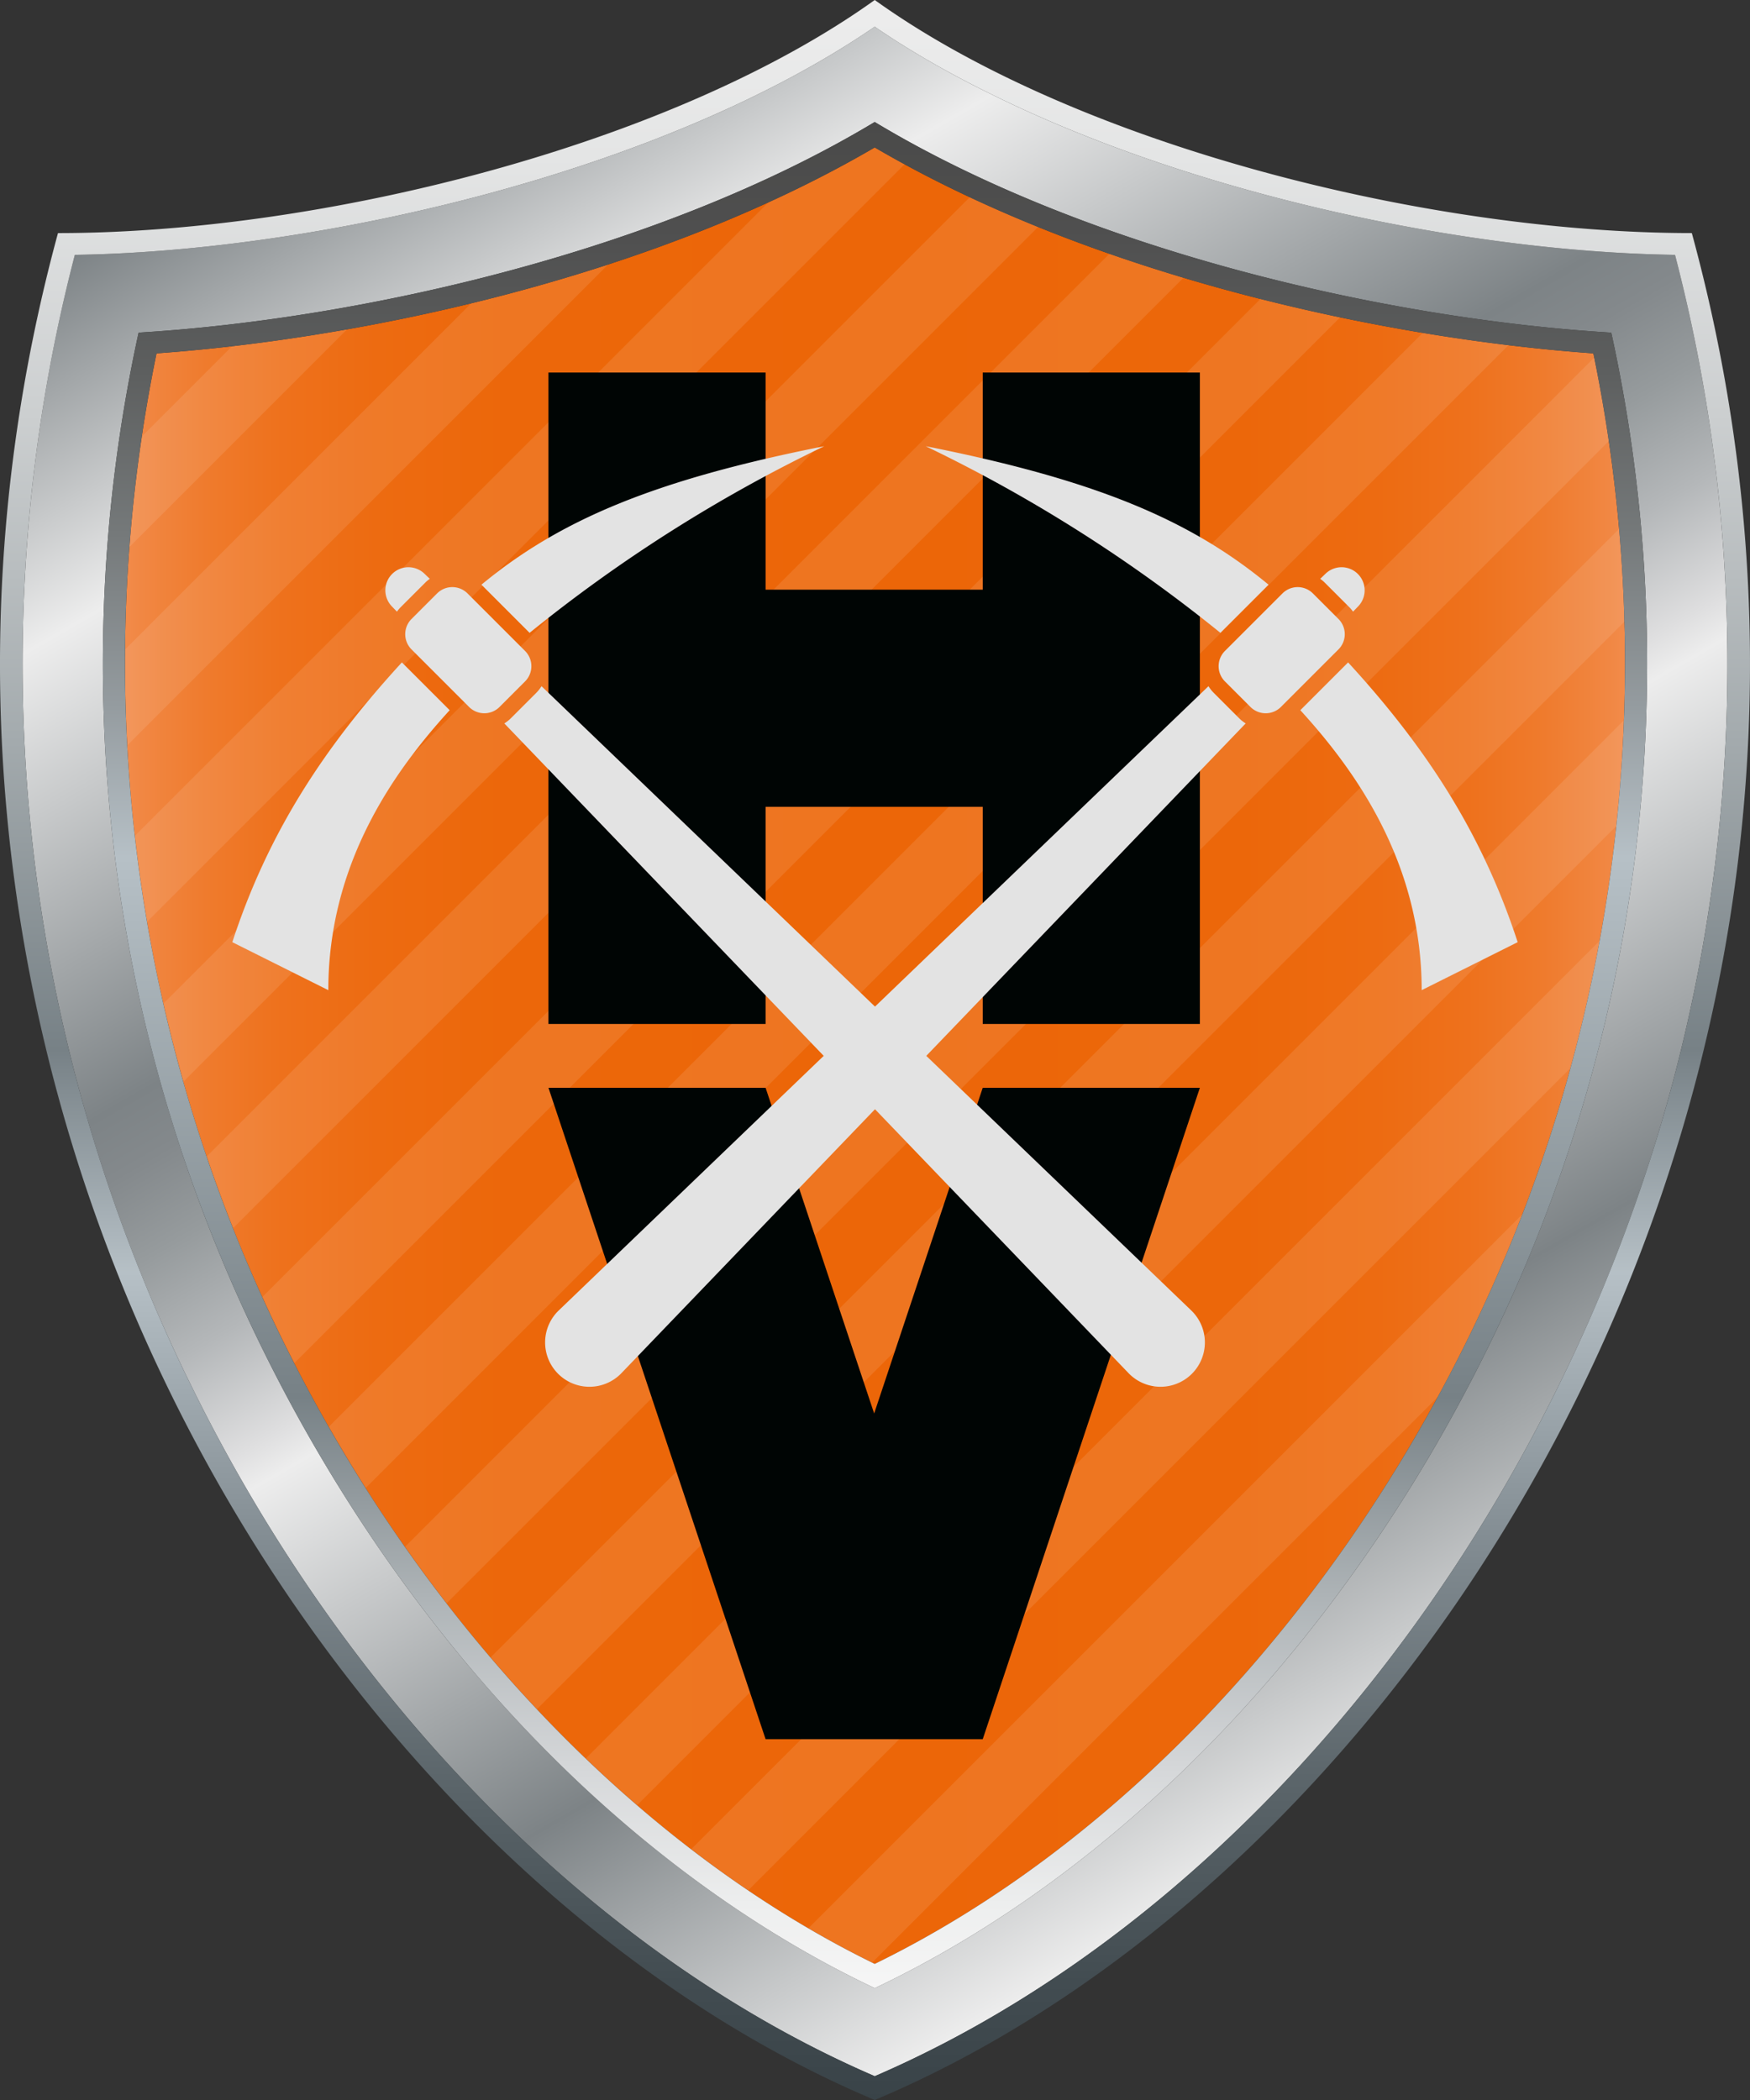
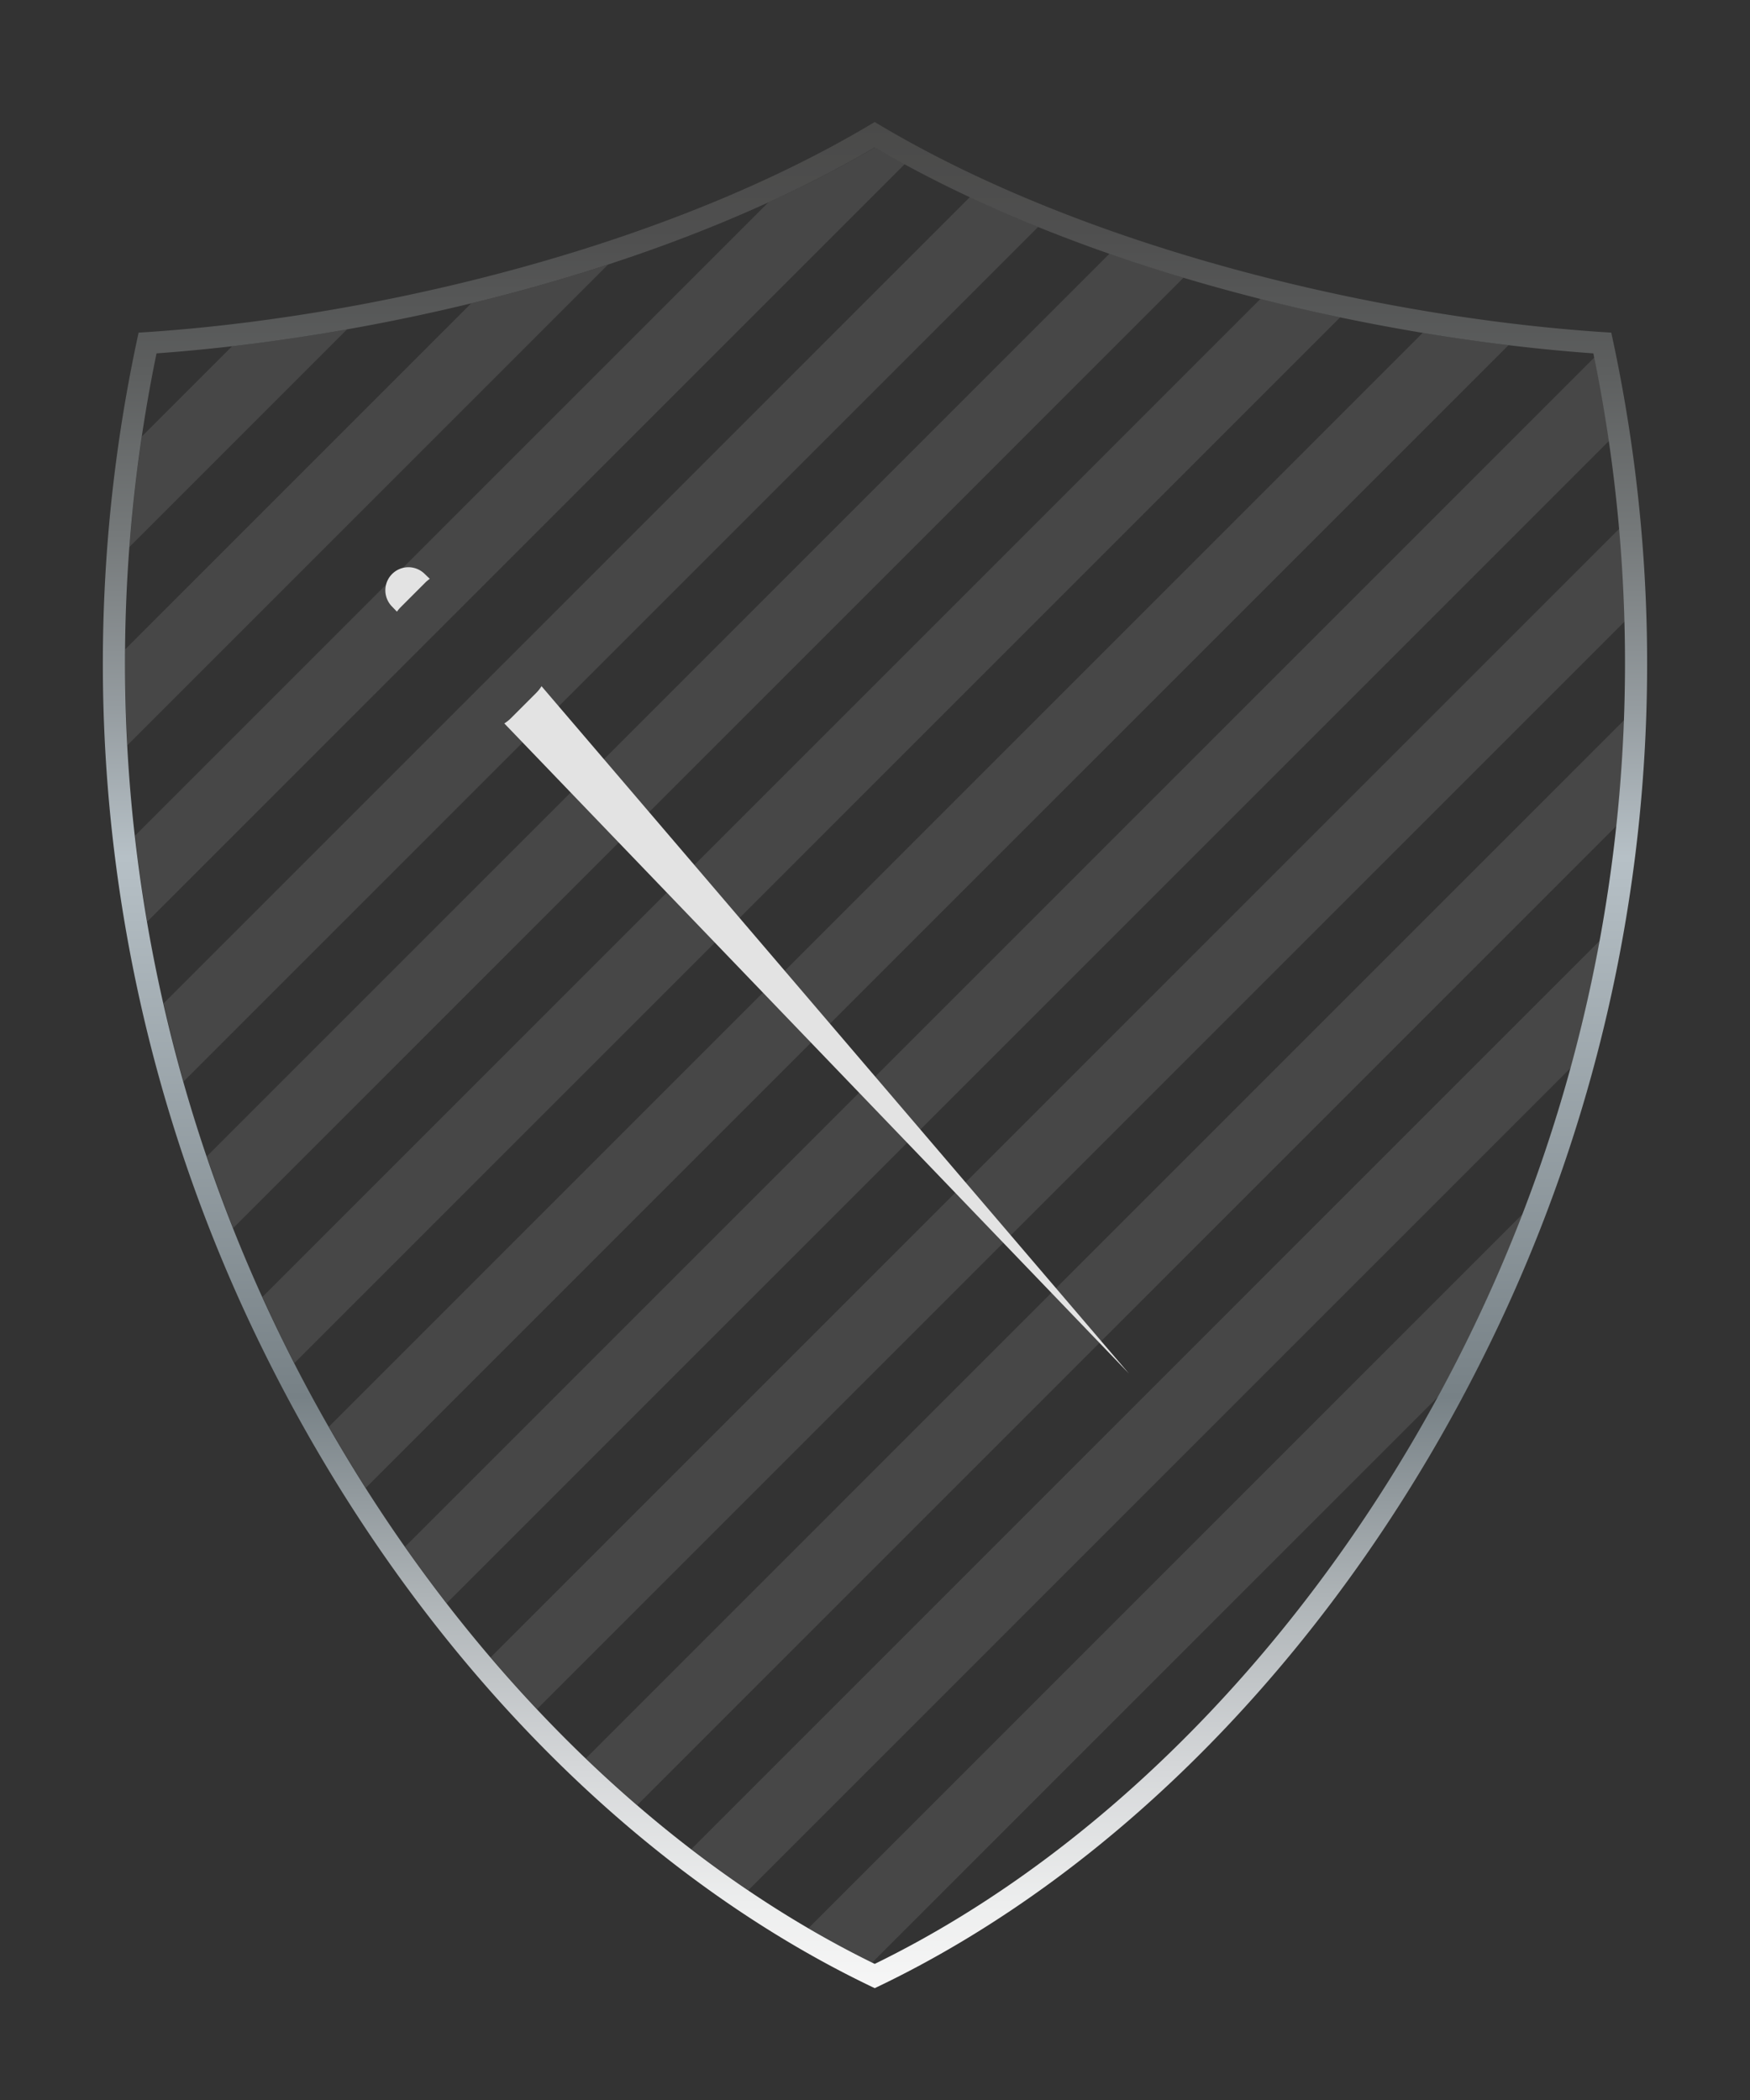
<svg xmlns="http://www.w3.org/2000/svg" id="Слой_1" data-name="Слой 1" viewBox="0 0 170.079 204.095">
  <rect x="0" y="0" width="170.079" height="204.095" fill="#333333" stroke="none" />
  <defs>
    <linearGradient id="Безымянный_градиент_3864" x1="12.133" y1="102.598" x2="157.945" y2="102.598" gradientUnits="userSpaceOnUse">
      <stop offset="0" stop-color="#f28b4a" />
      <stop offset=".011" stop-color="#f18743" />
      <stop offset=".054" stop-color="#ef7b2d" />
      <stop offset=".105" stop-color="#ee711c" />
      <stop offset=".168" stop-color="#ed6b11" />
      <stop offset=".256" stop-color="#ec670a" />
      <stop offset=".5" stop-color="#ec6608" />
      <stop offset=".744" stop-color="#ec670a" />
      <stop offset=".833" stop-color="#ed6b11" />
      <stop offset=".895" stop-color="#ee711c" />
      <stop offset=".946" stop-color="#ef7b2d" />
      <stop offset=".989" stop-color="#f18743" />
      <stop offset="1" stop-color="#f28b4a" />
    </linearGradient>
    <linearGradient id="Новый_образец_градиента_7" x1="45.883" y1="2.476" x2="142.32" y2="169.51" gradientUnits="userSpaceOnUse">
      <stop offset="0" stop-color="#7d8386" />
      <stop offset=".161" stop-color="#ededed" />
      <stop offset=".382" stop-color="#7d8386" />
      <stop offset=".413" stop-color="#84898c" />
      <stop offset=".456" stop-color="#969b9d" />
      <stop offset=".508" stop-color="#b4b7b9" />
      <stop offset=".564" stop-color="#dededf" />
      <stop offset=".583" stop-color="#ededed" />
      <stop offset=".805" stop-color="#7d8386" />
      <stop offset="1" stop-color="#ededed" />
    </linearGradient>
    <linearGradient id="Новый_образец_градиента_6" x1="85.039" x2="85.039" y2="204.095" gradientUnits="userSpaceOnUse">
      <stop offset="0" stop-color="#ededed" />
      <stop offset=".075" stop-color="#e4e5e5" />
      <stop offset=".197" stop-color="#cccfd0" />
      <stop offset=".35" stop-color="#a4abae" />
      <stop offset=".5" stop-color="#778186" />
      <stop offset=".606" stop-color="#b6c0c6" />
      <stop offset=".737" stop-color="#818b91" />
      <stop offset=".852" stop-color="#5a6469" />
      <stop offset=".944" stop-color="#424c51" />
      <stop offset="1" stop-color="#394348" />
    </linearGradient>
    <linearGradient id="Безымянный_градиент_18" x1="85.039" y1="193.226" x2="85.039" y2="11.857" gradientUnits="userSpaceOnUse">
      <stop offset="0" stop-color="#f6f6f6" />
      <stop offset=".045" stop-color="#edeeee" />
      <stop offset=".118" stop-color="#d5d7d9" />
      <stop offset=".211" stop-color="#adb3b6" />
      <stop offset=".317" stop-color="#778186" />
      <stop offset=".606" stop-color="#b6c0c6" />
      <stop offset=".686" stop-color="#959ca0" />
      <stop offset=".779" stop-color="#75797a" />
      <stop offset=".866" stop-color="#5d5f5f" />
      <stop offset=".942" stop-color="#4f4f4f" />
      <stop offset="1" stop-color="#4a4a49" />
    </linearGradient>
    <style>.cls-3{fill:#fff}.cls-5{fill:#000504}.cls-6{fill:#e3e3e3}</style>
  </defs>
-   <path d="M85.014 190.867c-23.162-11.306-44.075-33.296-57.49-60.494a149.106 149.106 0 01-12.31-96.03c20.019-1.432 48.208-7.386 69.795-20.013 21.576 12.633 49.795 18.586 69.846 20.014a148.85 148.85 0 01-12.309 96.004c-13.427 27.208-34.355 49.207-57.532 60.519z" fill="url(#Безымянный_градиент_3864)" />
  <g opacity=".1">
    <path class="cls-3" d="M87.936 15.943c-.974-.53-1.95-1.057-2.9-1.613a115.973 115.973 0 01-10.343 5.321L13.128 81.216q.478 4.188 1.186 8.349zM115.037 26.98q-3.614-1.08-7.202-2.332l-87.728 87.729q1.192 3.515 2.559 6.975zM100.909 22.04q-3.37-1.365-6.643-2.892L15.904 97.51q.87 3.82 1.939 7.595zM13.802 42.403q-.806 5.357-1.216 10.751L33.74 32.001a190.193 190.193 0 01-11.182 1.647zM45.796 29.479L12.173 63.102q-.039 4.662.215 9.32l46.708-46.709a179.605 179.605 0 01-13.3 3.766zM122.515 29.037l-97.004 97.005a148.692 148.692 0 002.04 4.33c.348.706.704 1.405 1.061 2.103L130.254 30.834a192.38 192.38 0 01-7.739-1.797zM146.616 33.541a189.64 189.64 0 01-8.338-1.197L31.965 138.657q1.733 3.027 3.586 5.948zM152.652 103.783q1.678-6.126 2.828-12.364l-88.293 88.294q2.732 2.098 5.537 3.997zM139.786 135.718q1.44-2.65 2.787-5.37 2.994-6.068 5.408-12.36l-69.41 69.41q3.069 1.795 6.201 3.334zM157.117 80.248q.551-5.124.74-10.275L56.94 170.892q2.453 2.354 4.99 4.544zM156.39 42.836q-.601-4.067-1.432-8.103L39.37 150.322q1.968 2.805 4.045 5.49zM157.911 60.385q-.12-4.514-.517-9.018L47.689 161.072q2.205 2.585 4.505 5.03z" />
  </g>
-   <path d="M85.014 201.783c-26.93-11.625-51.088-36.001-66.387-67.022A158.245 158.245 0 017.273 24.767c23.54-.34 56.974-7.936 77.74-22.17 20.73 14.234 54.193 21.83 77.776 22.17a157.975 157.975 0 01-11.346 109.972c-15.314 31.032-39.489 55.417-66.43 67.044zm59.438-70.494a150.432 150.432 0 0012.144-98.96c-21.683-1.31-50.765-7.926-71.586-20.472-20.837 12.541-49.892 19.156-71.54 20.47a150.683 150.683 0 0012.148 98.986c13.878 28.139 35.393 50.517 59.396 61.913 24.015-11.4 45.547-33.786 59.438-61.937z" fill="url(#Новый_образец_градиента_7)" />
-   <path class="cls-5" d="M53.302 36.207v63.312h21.104V78.415H95.51v21.104h21.104V36.207H95.51v21.104H74.406V36.207H53.302zM53.303 105.719l21.103 63.31H95.51l21.103-63.31H95.51l-10.552 31.655-10.552-31.655H53.303z" />
-   <path class="cls-6" d="M119.048 66.225a2.093 2.093 0 010-2.959l5.592-5.592a2.093 2.093 0 012.96 0l2.482 2.482a2.093 2.093 0 010 2.96l-5.592 5.592a2.093 2.093 0 01-2.96 0zM123.29 56.825l-4.681 4.68a146.003 146.003 0 00-28.64-18.139c16.466 3.265 25.68 7.14 33.32 13.46zM131.02 64.378c7.936 8.643 13.142 16.991 16.48 27.19l-9.33 4.664c0-12.384-6.437-21.34-11.794-27.21zM117.948 67.325l2.483 2.483a3.624 3.624 0 00.635.5l-60.702 63.179a4.31 4.31 0 11-6.095-6.095l63.18-60.702a3.656 3.656 0 00.5.635zM131.182 59.057l-2.483-2.483a3.622 3.622 0 00-.39-.319l.501-.481a2.243 2.243 0 013.172 3.172l-.48.5a3.675 3.675 0 00-.32-.39zM51.03 66.225a2.093 2.093 0 000-2.959l-5.592-5.592a2.093 2.093 0 00-2.96 0l-2.482 2.482a2.093 2.093 0 000 2.96l5.593 5.592a2.093 2.093 0 002.96 0zM46.79 56.825l4.68 4.68a146.001 146.001 0 0128.639-18.139c-16.465 3.265-25.68 7.14-33.32 13.46zM39.059 64.378c-7.937 8.643-13.142 16.991-16.48 27.19l9.33 4.664c0-12.384 6.437-21.34 11.794-27.21z" />
-   <path class="cls-6" d="M52.13 67.325l-2.482 2.483a3.624 3.624 0 01-.635.5l60.701 63.179a4.31 4.31 0 106.095-6.095L52.63 66.69a3.657 3.657 0 01-.5.635zM38.897 59.057l2.482-2.483a3.62 3.62 0 01.39-.319l-.5-.481a2.243 2.243 0 00-3.172 3.172l.48.5a3.675 3.675 0 01.32-.39z" />
-   <path d="M164.425 22.652c22.417 82.192-25.483 158.735-79.41 181.443-53.917-22.708-101.74-99.192-79.38-181.442 25.5 0 59.603-8.49 79.38-22.653 19.736 14.164 53.82 22.652 79.41 22.652zM151.442 134.74A157.974 157.974 0 00162.79 24.767c-23.583-.34-57.046-7.936-77.776-22.17-20.766 14.234-54.2 21.83-77.74 22.17a158.246 158.246 0 0011.354 109.994c15.299 31.02 39.457 55.397 66.387 67.022 26.94-11.627 51.115-36.012 66.428-67.044z" fill="url(#Новый_образец_градиента_6)" />
+   <path class="cls-6" d="M52.13 67.325l-2.482 2.483a3.624 3.624 0 01-.635.5l60.701 63.179L52.63 66.69a3.657 3.657 0 01-.5.635zM38.897 59.057l2.482-2.483a3.62 3.62 0 01.39-.319l-.5-.481a2.243 2.243 0 00-3.172 3.172l.48.5a3.675 3.675 0 01.32-.39z" />
  <path d="M85.014 193.226c-24.003-11.396-45.518-33.774-59.396-61.913a150.684 150.684 0 01-12.147-98.985c21.647-1.315 50.702-7.93 71.539-20.47 20.821 12.545 49.903 19.16 71.586 20.47a150.432 150.432 0 01-12.144 98.96c-13.891 28.152-35.422 50.538-59.438 61.938zm57.532-62.878a148.852 148.852 0 0012.309-96.004c-20.051-1.428-48.27-7.382-69.846-20.014-21.587 12.627-49.776 18.58-69.796 20.013a149.106 149.106 0 0012.312 96.03c13.414 27.198 34.327 49.188 57.489 60.494 23.177-11.312 44.105-33.31 57.532-60.519z" fill="url(#Безымянный_градиент_18)" />
</svg>